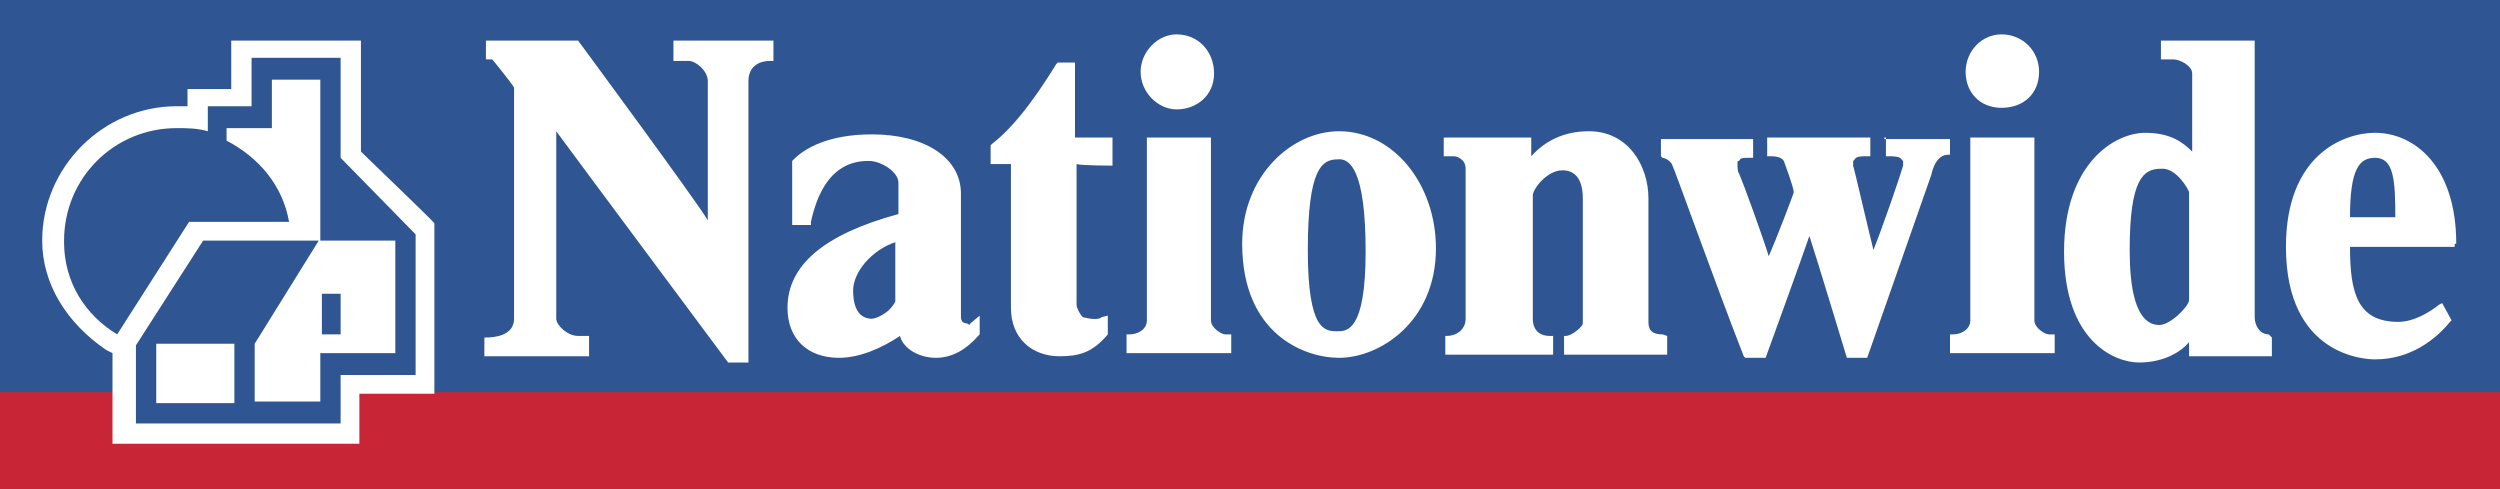
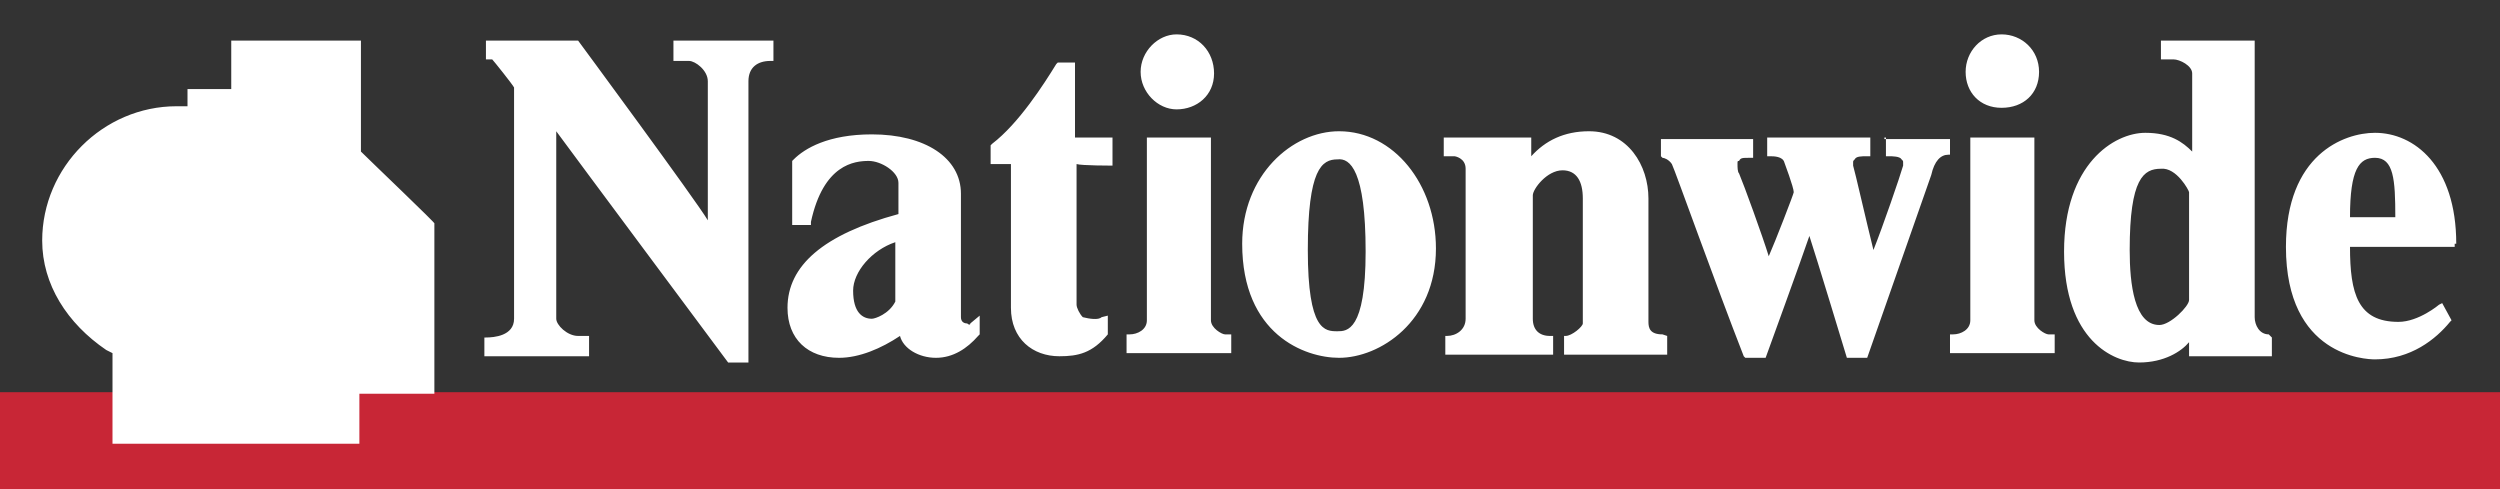
<svg xmlns="http://www.w3.org/2000/svg" version="1.1" id="Layer_1" x="0px" y="0px" viewBox="0 0 160 31.3" style="enable-background:new 0 0 160 31.3;" xml:space="preserve">
  <rect x="0" y="0" width="160" height="31.3" fill="#333333" stroke="none" />
  <style type="text/css">
	.st0{fill-rule:evenodd;clip-rule:evenodd;fill:#2F5693;}
	.st1{fill-rule:evenodd;clip-rule:evenodd;fill:#C82636;}
	.st2{fill-rule:evenodd;clip-rule:evenodd;fill:#FFFFFF;}
</style>
  <g>
-     <path class="st0" d="M0,26.2V0h160v26.3H0V26.2z" />
    <path class="st1" d="M0,31.3v-6.2h160v6.2H0L0,31.3z" />
-     <path class="st2" d="M157.2,15.6c0-5-2.7-7.1-5.2-7.1c-2,0-5.7,1.4-5.7,7.3c0,7,5.1,7.2,5.7,7.2c2.3,0,3.9-1.3,4.8-2.4l0.1-0.1   l-0.6-1.1l-0.2,0.1c0,0-1.3,1.1-2.6,1.1c-2.6,0-3.1-1.8-3.1-4.8h6.7v-0.2H157.2z M150.4,13.9c0-3.1,0.6-3.8,1.6-3.8   c1.2,0,1.3,1.4,1.3,3.8H150.4L150.4,13.9z M145.2,21.4c-0.6,0-0.9-0.6-0.9-1.1V2.6h-6v1.2h0.8c0.4,0,1.2,0.4,1.2,0.9v5   c-0.6-0.6-1.4-1.2-3-1.2c-2,0-5.2,2-5.2,7.6c0,5.7,3.2,7.1,4.8,7.1s2.7-0.7,3.2-1.3v0.9h5.3v-1.2L145.2,21.4L145.2,21.4L145.2,21.4   z M140.1,12.3v6.9c0,0.4-1.2,1.6-1.9,1.6c-1.6,0-1.9-2.6-1.9-4.8c0-4.6,0.9-5.2,2-5.2C139.3,10.7,140.1,12.2,140.1,12.3L140.1,12.3   z M131.1,21.4c-0.2,0-0.9-0.4-0.9-0.9V8.8h-4.1v11.7c0,0.6-0.6,0.9-1.1,0.9h-0.2v1.2h6.7v-1.2L131.1,21.4L131.1,21.4z M120.7,8.8   V10h0.2c0.2,0,0.7,0,0.8,0.2c0.1,0.1,0.1,0.1,0.1,0.2v0.2c-0.2,0.7-1.3,3.9-1.9,5.4c-0.4-1.6-1.2-5.1-1.3-5.4v-0.2   c0-0.1,0-0.1,0.1-0.2c0.1-0.2,0.4-0.2,0.8-0.2h0.2V8.8h-6.6V10h0.2c0.2,0,0.8,0,0.9,0.4c0,0,0.6,1.6,0.6,1.9c0,0.1-1.2,3.2-1.6,4.1   c-0.4-1.3-1.6-4.6-1.9-5.3c-0.1-0.1-0.1-0.4-0.1-0.6s0-0.2,0.1-0.2c0.1-0.2,0.2-0.2,0.7-0.2h0.2V8.9h-5.9V10l0.1,0.1   c0.1,0,0.4,0.1,0.6,0.4c0.2,0.4,2.8,7.7,4.6,12.3l0.1,0.1h1.3c0,0,2.4-6.6,2.8-7.8c0.4,1.2,2.4,7.8,2.4,7.8h1.3l4.1-11.7   c0.2-0.9,0.6-1.3,1.1-1.3h0.1V8.9h-4.2V8.8z M106.4,21.4c-0.8,0-0.9-0.4-0.9-0.8v-7.9c0-2.1-1.3-4.3-3.8-4.3   c-1.6,0-2.8,0.6-3.7,1.6V8.8h-5.6V10h0.7c0,0,0.7,0.1,0.7,0.8v9.6c0,0.7-0.6,1.1-1.2,1.1h-0.1v1.2h6.9v-1.2h-0.2   c-0.7,0-1.1-0.4-1.1-1.1v-7.9c0-0.4,0.9-1.6,1.9-1.6c0.9,0,1.3,0.7,1.3,1.8v8c0,0.2-0.7,0.8-1.1,0.8h-0.1v1.2h6.6v-1.2L106.4,21.4   L106.4,21.4z M85.7,8.4c-3,0-6.2,2.8-6.2,7.2c0,5.8,4,7.3,6.2,7.3c2.6,0,6.2-2.3,6.2-7C91.9,11.8,89.2,8.4,85.7,8.4z M87.4,16.1   c0,5.1-1.2,5.1-1.8,5.1c-0.8,0-1.9,0-1.9-5.2s0.9-5.8,1.9-5.8C86.4,10.1,87.4,10.9,87.4,16.1z M78.4,21.4c-0.2,0-0.9-0.4-0.9-0.9   V8.8h-4.1v11.7c0,0.6-0.6,0.9-1.1,0.9h-0.2v1.2h6.7v-1.2L78.4,21.4L78.4,21.4z M71.2,10.6V8.8h-2.4V4h-1.1l-0.1,0.1   c-0.8,1.3-2.4,3.8-4.1,5.1l-0.1,0.1v1.2h1.3v9.2c0,2,1.4,3.1,3.1,3.1c1.2,0,2.1-0.2,3.1-1.4v-1.2l-0.4,0.1c-0.2,0.2-0.8,0.1-1.2,0   c-0.2-0.2-0.4-0.6-0.4-0.8v-9C69.2,10.6,71.2,10.6,71.2,10.6L71.2,10.6z M62.1,20.7c0,0.1-0.1,0.1-0.2,0c-0.2,0-0.4-0.1-0.4-0.4   v-7.9c0-2.3-2.3-3.8-5.7-3.8c-2.8,0-4.3,0.9-5,1.6l-0.1,0.1v4.1h1.2v-0.2c0.8-3.7,2.8-3.9,3.7-3.9c0.8,0,1.9,0.7,1.9,1.4v2   c-4.8,1.3-7.1,3.3-7.1,6c0,2,1.3,3.2,3.3,3.2c1.3,0,2.7-0.6,3.9-1.4c0.2,0.8,1.2,1.4,2.3,1.4s2-0.6,2.7-1.4l0.1-0.1v-1.2L62.1,20.7   L62.1,20.7z M55.8,20.4c-0.6,0-1.2-0.4-1.2-1.8c0-1.2,1.2-2.6,2.7-3.1v3.8C56.9,20.1,56,20.4,55.8,20.4L55.8,20.4z M43.1,2.6v1.3h1   c0.4,0,1.2,0.6,1.2,1.3v8.9C44.6,12.9,37,2.6,37,2.6h-5.9v1.2h0.4c0.1,0.1,1.3,1.6,1.4,1.8v14.8c0,1.1-1.3,1.2-1.8,1.2H31v1.2h6.7   v-1.3H37c-0.7,0-1.4-0.7-1.4-1.1V8.4c0.8,1.1,11,14.8,11,14.8h1.3v-18c0-0.9,0.6-1.3,1.4-1.3h0.2V2.6L43.1,2.6L43.1,2.6z M75.3,2.2   c-1.2,0-2.3,1.1-2.3,2.4S74.1,7,75.3,7c1.3,0,2.4-0.9,2.4-2.3S76.7,2.2,75.3,2.2z M128.1,2.2c-1.3,0-2.3,1.1-2.3,2.4   s0.9,2.3,2.3,2.3c1.4,0,2.4-0.9,2.4-2.3S129.4,2.2,128.1,2.2z M23.1,9.7V2.6h-8.3v3.1H12v1.1h-0.7c-4.7,0-8.6,3.9-8.6,8.6   c0,2.8,1.6,5.3,4.1,7l0.4,0.2v5.8h15.8v-3.2h4.8V14.3C28,14.4,23.7,10.3,23.1,9.7z" />
-     <path class="st0" d="M21.8,21.4v-2.6h-1.2v2.6H21.8z" />
-     <path class="st0" d="M21.8,10.1V3.7h-5.7v3.1h-2.8v1.6c-0.7-0.2-1.3-0.2-2-0.2c-4,0-7.2,3.2-7.2,7.2c0,0,0,0,0,0.1   c0,2.6,1.4,4.7,3.4,5.9l4.6-7.2h6.4c-0.4-2.3-1.9-4.1-4-5.2V8.2h2.9V5.1h3.1v10.3h4.8v7.2h-4.8v3.1h-4.2V22l4.1-6.6H13l-4.3,6.7v5   h13.1V24h4.8v-9L21.8,10.1L21.8,10.1z M10,25.8V22h5v3.8H10L10,25.8z" />
+     <path class="st2" d="M157.2,15.6c0-5-2.7-7.1-5.2-7.1c-2,0-5.7,1.4-5.7,7.3c0,7,5.1,7.2,5.7,7.2c2.3,0,3.9-1.3,4.8-2.4l0.1-0.1   l-0.6-1.1l-0.2,0.1c0,0-1.3,1.1-2.6,1.1c-2.6,0-3.1-1.8-3.1-4.8h6.7v-0.2H157.2z M150.4,13.9c0-3.1,0.6-3.8,1.6-3.8   c1.2,0,1.3,1.4,1.3,3.8H150.4L150.4,13.9z M145.2,21.4c-0.6,0-0.9-0.6-0.9-1.1V2.6h-6v1.2h0.8c0.4,0,1.2,0.4,1.2,0.9v5   c-0.6-0.6-1.4-1.2-3-1.2c-2,0-5.2,2-5.2,7.6c0,5.7,3.2,7.1,4.8,7.1s2.7-0.7,3.2-1.3v0.9h5.3v-1.2L145.2,21.4L145.2,21.4L145.2,21.4   z M140.1,12.3v6.9c0,0.4-1.2,1.6-1.9,1.6c-1.6,0-1.9-2.6-1.9-4.8c0-4.6,0.9-5.2,2-5.2C139.3,10.7,140.1,12.2,140.1,12.3L140.1,12.3   z M131.1,21.4c-0.2,0-0.9-0.4-0.9-0.9V8.8h-4.1v11.7c0,0.6-0.6,0.9-1.1,0.9h-0.2v1.2h6.7v-1.2L131.1,21.4L131.1,21.4z M120.7,8.8   V10h0.2c0.2,0,0.7,0,0.8,0.2c0.1,0.1,0.1,0.1,0.1,0.2v0.2c-0.2,0.7-1.3,3.9-1.9,5.4c-0.4-1.6-1.2-5.1-1.3-5.4v-0.2   c0-0.1,0-0.1,0.1-0.2c0.1-0.2,0.4-0.2,0.8-0.2h0.2V8.8h-6.6V10h0.2c0.2,0,0.8,0,0.9,0.4c0,0,0.6,1.6,0.6,1.9c0,0.1-1.2,3.2-1.6,4.1   c-0.4-1.3-1.6-4.6-1.9-5.3c-0.1-0.1-0.1-0.4-0.1-0.6s0-0.2,0.1-0.2c0.1-0.2,0.2-0.2,0.7-0.2h0.2V8.9h-5.9V10l0.1,0.1   c0.1,0,0.4,0.1,0.6,0.4c0.2,0.4,2.8,7.7,4.6,12.3l0.1,0.1h1.3c0,0,2.4-6.6,2.8-7.8c0.4,1.2,2.4,7.8,2.4,7.8h1.3l4.1-11.7   c0.2-0.9,0.6-1.3,1.1-1.3h0.1V8.9h-4.2V8.8z M106.4,21.4c-0.8,0-0.9-0.4-0.9-0.8v-7.9c0-2.1-1.3-4.3-3.8-4.3   c-1.6,0-2.8,0.6-3.7,1.6V8.8h-5.6V10h0.7c0,0,0.7,0.1,0.7,0.8v9.6c0,0.7-0.6,1.1-1.2,1.1h-0.1v1.2h6.9v-1.2h-0.2   c-0.7,0-1.1-0.4-1.1-1.1v-7.9c0-0.4,0.9-1.6,1.9-1.6c0.9,0,1.3,0.7,1.3,1.8v8c0,0.2-0.7,0.8-1.1,0.8h-0.1v1.2h6.6v-1.2L106.4,21.4   L106.4,21.4z M85.7,8.4c-3,0-6.2,2.8-6.2,7.2c0,5.8,4,7.3,6.2,7.3c2.6,0,6.2-2.3,6.2-7C91.9,11.8,89.2,8.4,85.7,8.4M87.4,16.1   c0,5.1-1.2,5.1-1.8,5.1c-0.8,0-1.9,0-1.9-5.2s0.9-5.8,1.9-5.8C86.4,10.1,87.4,10.9,87.4,16.1z M78.4,21.4c-0.2,0-0.9-0.4-0.9-0.9   V8.8h-4.1v11.7c0,0.6-0.6,0.9-1.1,0.9h-0.2v1.2h6.7v-1.2L78.4,21.4L78.4,21.4z M71.2,10.6V8.8h-2.4V4h-1.1l-0.1,0.1   c-0.8,1.3-2.4,3.8-4.1,5.1l-0.1,0.1v1.2h1.3v9.2c0,2,1.4,3.1,3.1,3.1c1.2,0,2.1-0.2,3.1-1.4v-1.2l-0.4,0.1c-0.2,0.2-0.8,0.1-1.2,0   c-0.2-0.2-0.4-0.6-0.4-0.8v-9C69.2,10.6,71.2,10.6,71.2,10.6L71.2,10.6z M62.1,20.7c0,0.1-0.1,0.1-0.2,0c-0.2,0-0.4-0.1-0.4-0.4   v-7.9c0-2.3-2.3-3.8-5.7-3.8c-2.8,0-4.3,0.9-5,1.6l-0.1,0.1v4.1h1.2v-0.2c0.8-3.7,2.8-3.9,3.7-3.9c0.8,0,1.9,0.7,1.9,1.4v2   c-4.8,1.3-7.1,3.3-7.1,6c0,2,1.3,3.2,3.3,3.2c1.3,0,2.7-0.6,3.9-1.4c0.2,0.8,1.2,1.4,2.3,1.4s2-0.6,2.7-1.4l0.1-0.1v-1.2L62.1,20.7   L62.1,20.7z M55.8,20.4c-0.6,0-1.2-0.4-1.2-1.8c0-1.2,1.2-2.6,2.7-3.1v3.8C56.9,20.1,56,20.4,55.8,20.4L55.8,20.4z M43.1,2.6v1.3h1   c0.4,0,1.2,0.6,1.2,1.3v8.9C44.6,12.9,37,2.6,37,2.6h-5.9v1.2h0.4c0.1,0.1,1.3,1.6,1.4,1.8v14.8c0,1.1-1.3,1.2-1.8,1.2H31v1.2h6.7   v-1.3H37c-0.7,0-1.4-0.7-1.4-1.1V8.4c0.8,1.1,11,14.8,11,14.8h1.3v-18c0-0.9,0.6-1.3,1.4-1.3h0.2V2.6L43.1,2.6L43.1,2.6z M75.3,2.2   c-1.2,0-2.3,1.1-2.3,2.4S74.1,7,75.3,7c1.3,0,2.4-0.9,2.4-2.3S76.7,2.2,75.3,2.2z M128.1,2.2c-1.3,0-2.3,1.1-2.3,2.4   s0.9,2.3,2.3,2.3c1.4,0,2.4-0.9,2.4-2.3S129.4,2.2,128.1,2.2z M23.1,9.7V2.6h-8.3v3.1H12v1.1h-0.7c-4.7,0-8.6,3.9-8.6,8.6   c0,2.8,1.6,5.3,4.1,7l0.4,0.2v5.8h15.8v-3.2h4.8V14.3C28,14.4,23.7,10.3,23.1,9.7z" />
  </g>
</svg>